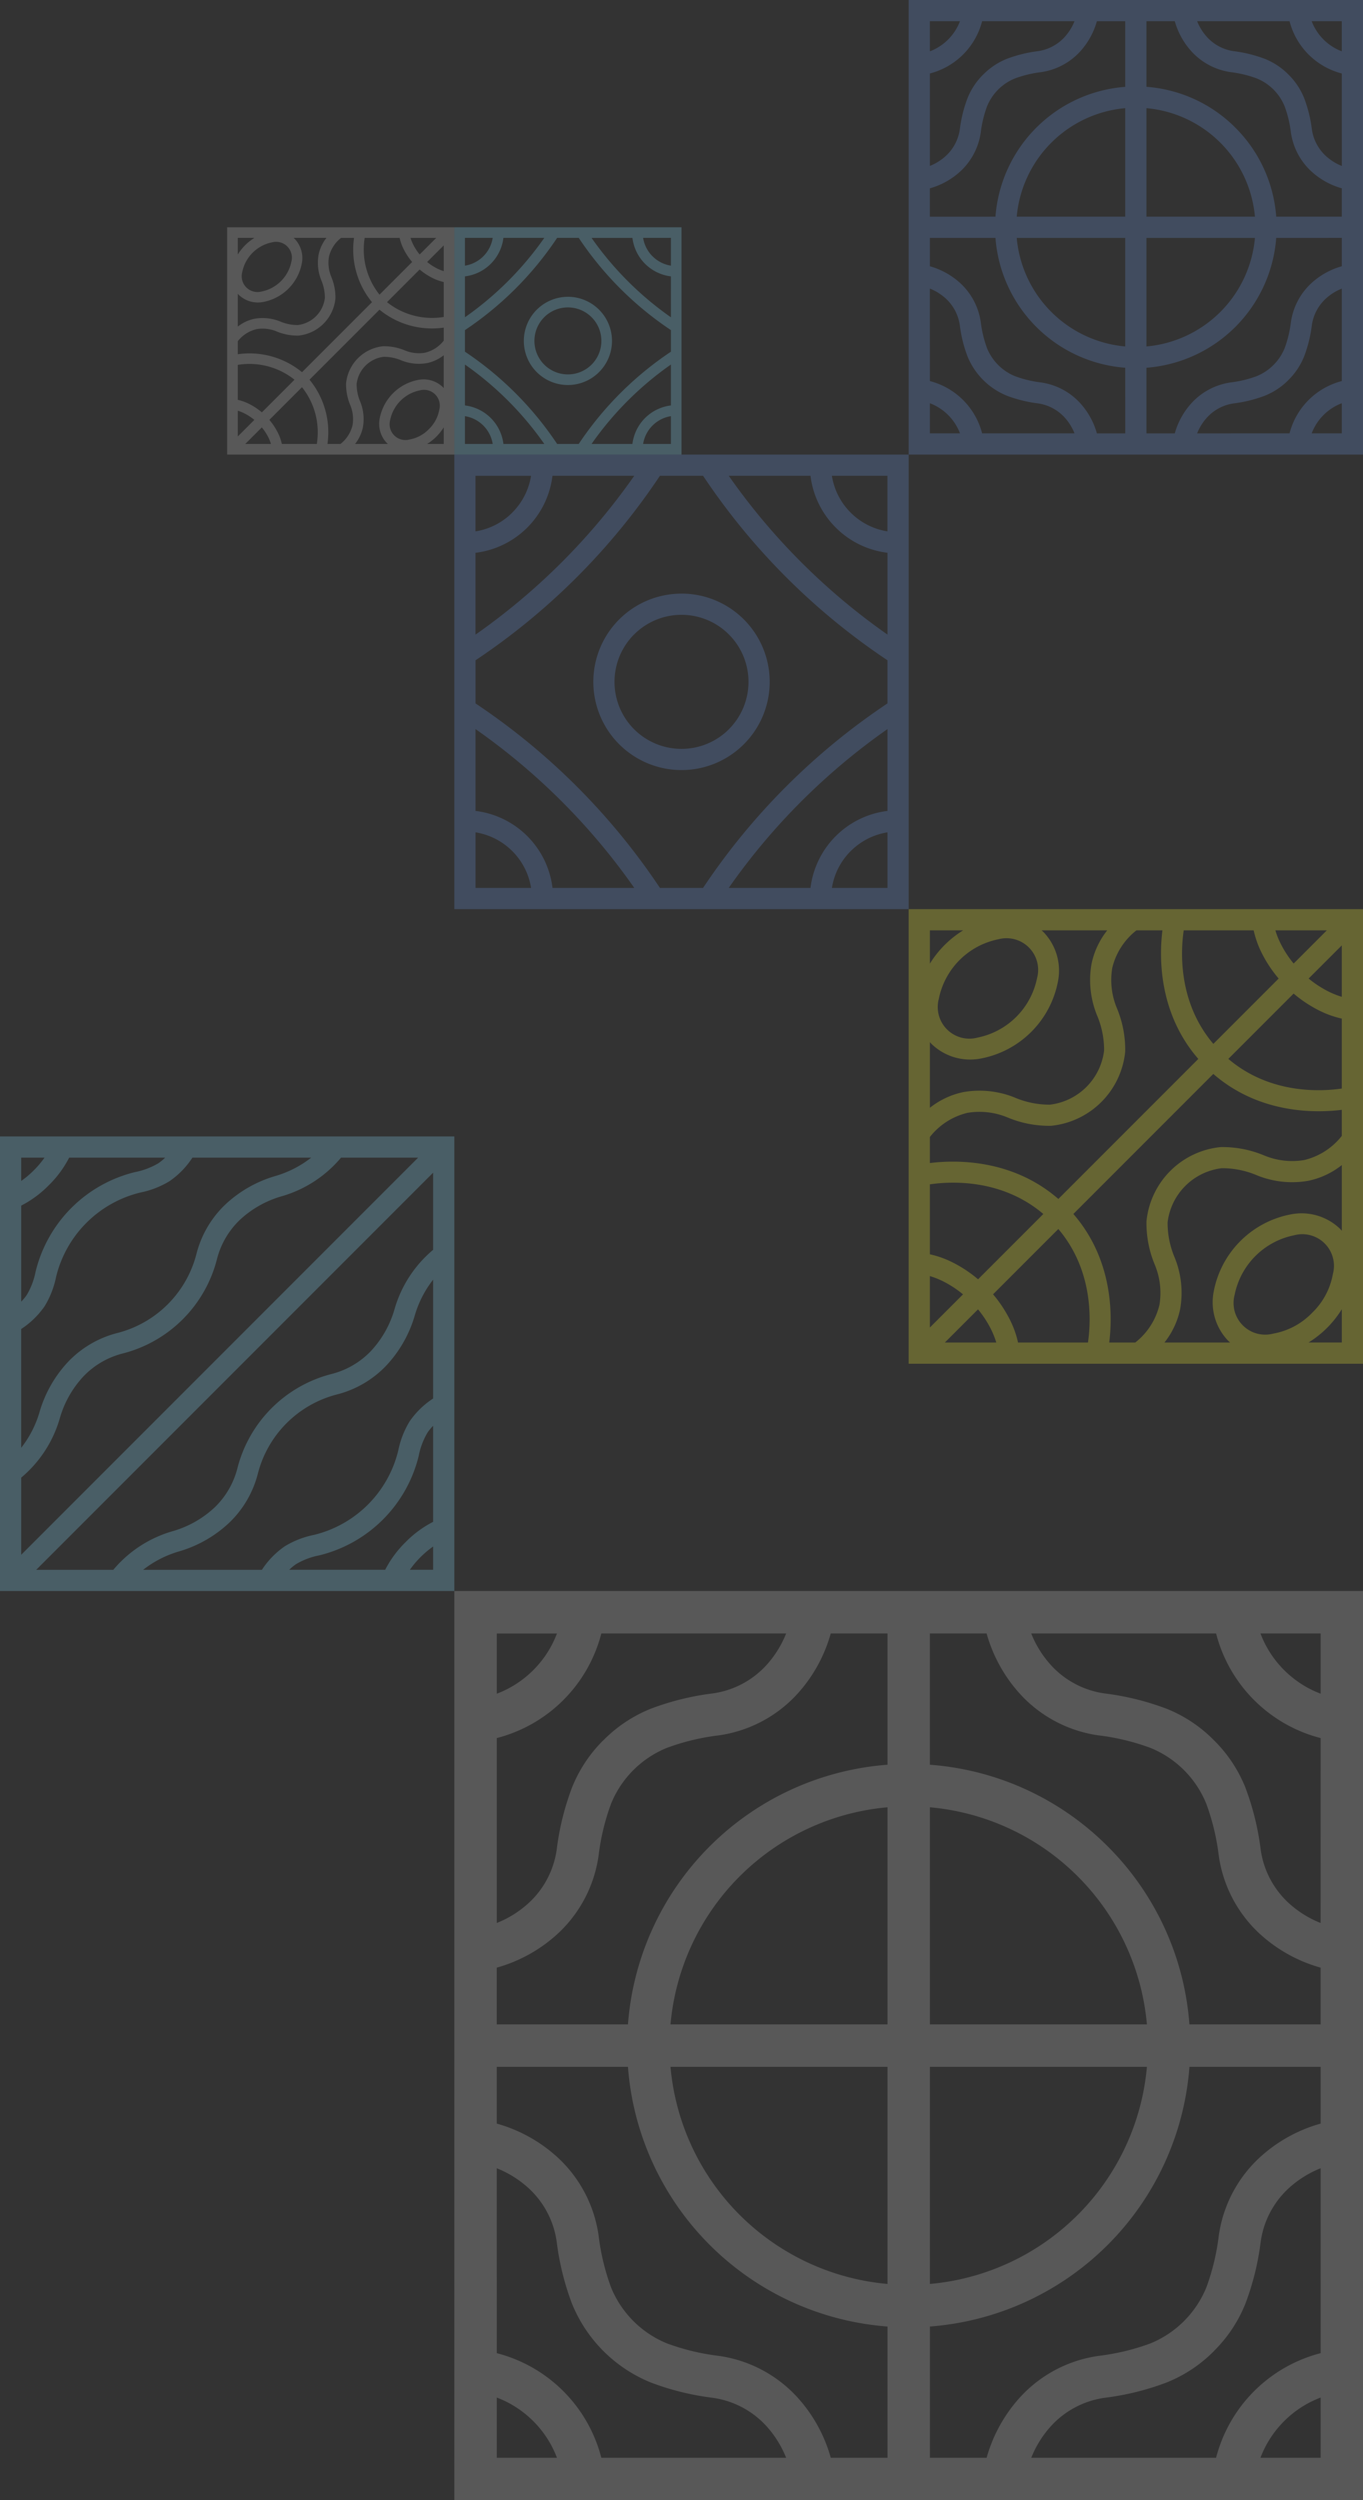
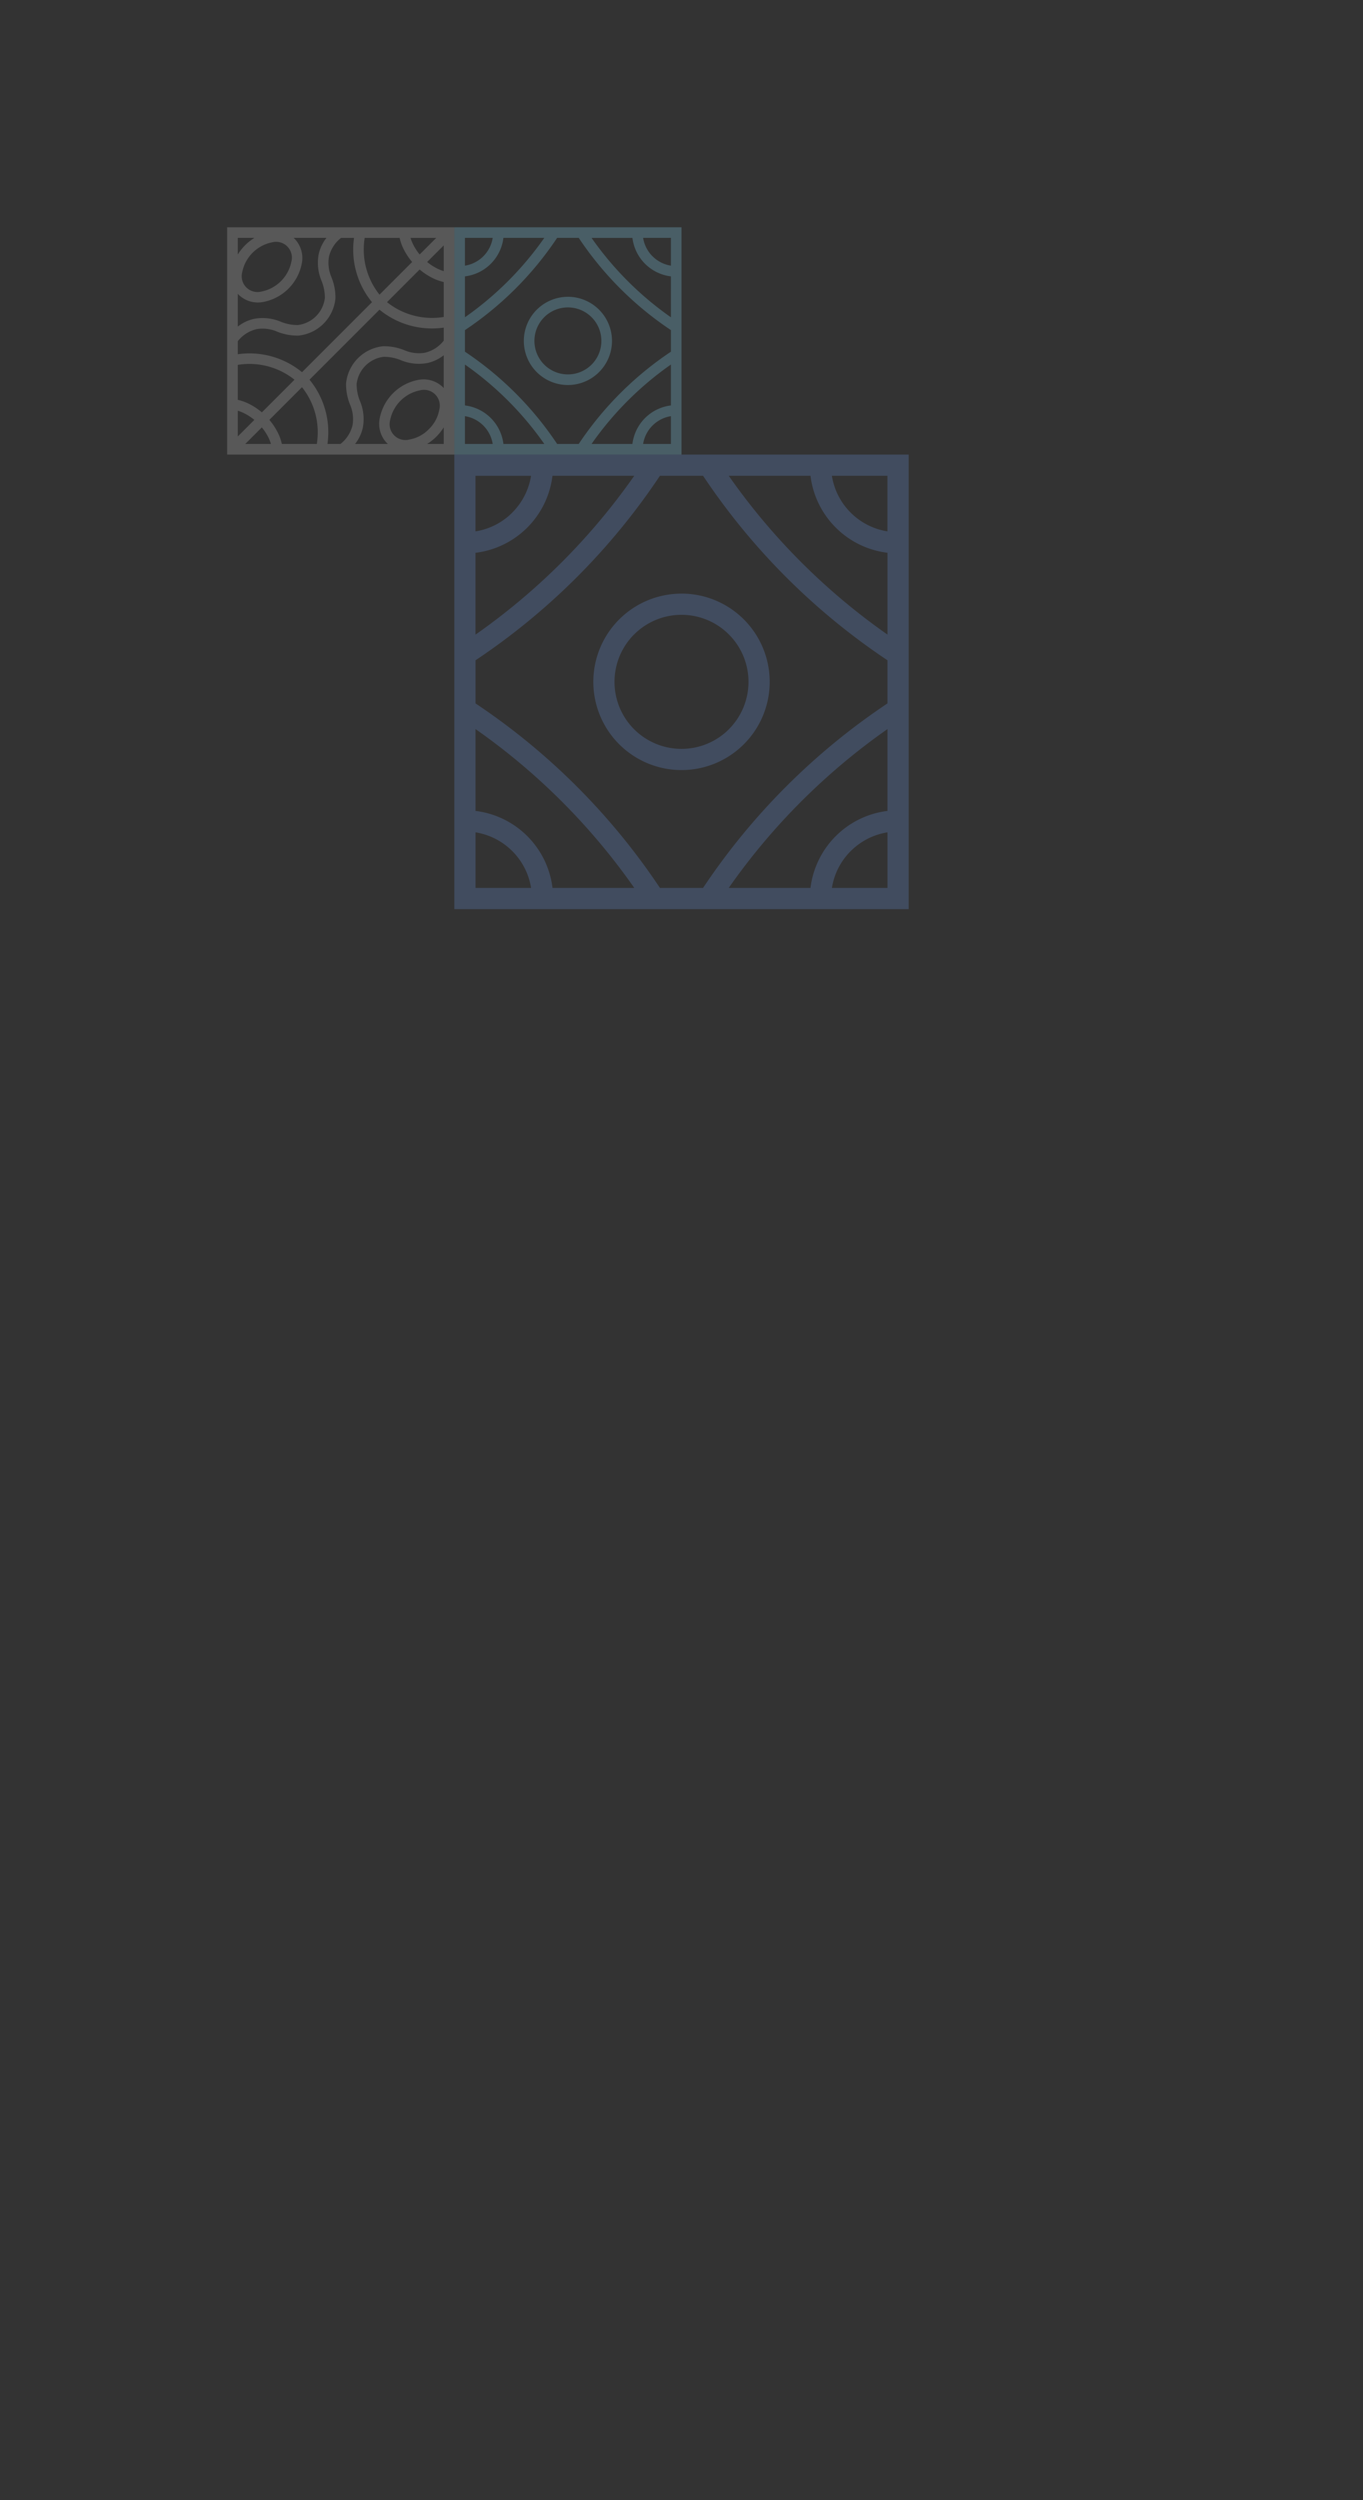
<svg xmlns="http://www.w3.org/2000/svg" width="240" height="440">
  <rect width="100%" height="100%" fill="#333333" stroke="none" />
  <defs>
    <clipPath id="a">
-       <path data-name="長方形 7" transform="translate(1571.52 1841)" fill="none" d="M0 0h80v80H0z" />
+       <path data-name="長方形 7" transform="translate(1571.52 1841)" fill="none" d="M0 0v80H0z" />
    </clipPath>
    <clipPath id="b">
      <path data-name="長方形 8" transform="translate(1491.52 2121)" fill="none" d="M0 0h160v160H0z" />
    </clipPath>
    <clipPath id="c">
      <path data-name="長方形 9" transform="translate(1491.52 1881)" fill="none" d="M0 0h40v40H0z" />
    </clipPath>
    <clipPath id="d">
      <path data-name="長方形 10" transform="translate(1491.52 1921)" fill="none" d="M0 0h80v80H0z" />
    </clipPath>
    <clipPath id="e">
      <path data-name="長方形 11" transform="translate(1451.52 1881)" fill="none" d="M0 0h40v40H0z" />
    </clipPath>
    <clipPath id="f">
-       <path data-name="長方形 12" transform="translate(1571.52 2001)" fill="none" d="M0 0h80v80H0z" />
-     </clipPath>
+       </clipPath>
    <clipPath id="g">
-       <path data-name="長方形 13" transform="translate(1411.52 2041)" fill="none" d="M0 0h80v80H0z" />
-     </clipPath>
+       </clipPath>
  </defs>
  <g data-name="グループ 257">
    <g data-name="グループ 12">
      <g data-name="グループ 11">
        <g data-name="グループ 10" clip-path="url(#a)" transform="translate(-1411.52 -1841)" opacity=".25">
          <path data-name="パス 1" d="M1573.387 1841h78.133v80h-80v-80zm55.661 22.471a24.7 24.7 0 017.191 15.661h11.548v-4.993a13.167 13.167 0 01-5.512-3.119 11.558 11.558 0 01-3.455-6.742 20.218 20.218 0 00-1.094-4.552 8.917 8.917 0 00-4.933-4.929 20.014 20.014 0 00-4.551-1.1 11.552 11.552 0 01-6.742-3.455 13.159 13.159 0 01-3.12-5.512h-4.993v11.549a24.69 24.69 0 0115.661 7.189m7.191 19.4a24.791 24.791 0 01-22.852 22.851v11.549h4.993a13.156 13.156 0 013.12-5.513 11.551 11.551 0 016.742-3.454 20.131 20.131 0 004.558-1.1 9 9 0 004.923-4.922 20.167 20.167 0 001.1-4.559 11.558 11.558 0 013.455-6.742 13.169 13.169 0 015.512-3.12v-4.993zm-26.585 22.851a24.786 24.786 0 01-22.851-22.851h-11.549v4.993a13.172 13.172 0 015.513 3.12 11.562 11.562 0 013.454 6.742 20.167 20.167 0 001.1 4.559 9 9 0 004.923 4.922 20.131 20.131 0 004.558 1.1 11.551 11.551 0 016.742 3.454 13.177 13.177 0 013.12 5.513h4.993zm-22.851-26.585a24.784 24.784 0 0122.851-22.85v-11.549h-4.993a13.18 13.18 0 01-3.12 5.512 11.552 11.552 0 01-6.742 3.455 20.131 20.131 0 00-4.558 1.1 8.931 8.931 0 00-4.923 4.923 20.131 20.131 0 00-1.1 4.558 11.562 11.562 0 01-3.454 6.742 13.17 13.17 0 01-5.513 3.119v4.993zm45.69 0a21.06 21.06 0 00-19.106-19.1v19.1zm-22.839-19.1a21.058 21.058 0 00-19.106 19.1h19.106zm-19.106 22.839a21.053 21.053 0 0019.106 19.1v-19.1zm22.839 19.1a21.055 21.055 0 0019.106-19.1h-19.106zm-38.133 6.09a12.811 12.811 0 019.2 9.2h16.27a9.161 9.161 0 00-1.872-2.931 7.868 7.868 0 00-4.6-2.347 23.459 23.459 0 01-5.4-1.33 12.6 12.6 0 01-6.993-6.993 23.542 23.542 0 01-1.331-5.405 7.868 7.868 0 00-2.346-4.6 9.161 9.161 0 00-2.931-1.872zm5.3 9.2q-.148-.4-.337-.782a9.137 9.137 0 00-4.178-4.178 8.952 8.952 0 00-.782-.338v5.3zm58.031 0a12.811 12.811 0 019.2-9.2v-16.27a9.161 9.161 0 00-2.931 1.872 7.875 7.875 0 00-2.347 4.6 23.494 23.494 0 01-1.33 5.405 12.259 12.259 0 01-2.782 4.2v.007a12.251 12.251 0 01-4.211 2.782 23.461 23.461 0 01-5.4 1.33 7.871 7.871 0 00-4.6 2.347 9.161 9.161 0 00-1.872 2.931zm9.2-5.3q-.4.15-.782.338a9.137 9.137 0 00-4.178 4.178q-.189.384-.337.782h5.3zm0-58.031a12.81 12.81 0 01-9.2-9.2h-16.27a9.175 9.175 0 001.872 2.932 7.873 7.873 0 004.6 2.346 23.568 23.568 0 015.4 1.33h.008a12.237 12.237 0 014.2 2.782l.007.008a12.222 12.222 0 012.782 4.2v.008a23.509 23.509 0 011.33 5.4 7.874 7.874 0 002.347 4.6 9.2 9.2 0 002.931 1.872zm-5.3-9.2q.148.4.337.782a9.145 9.145 0 004.178 4.179c.256.124.517.237.782.337v-5.3zm-58.031 0a12.8 12.8 0 01-9.2 9.2v16.271a9.2 9.2 0 002.931-1.872 7.871 7.871 0 002.346-4.6 23.557 23.557 0 011.331-5.4 12.246 12.246 0 012.781-4.211h.008a12.258 12.258 0 014.2-2.782 23.566 23.566 0 015.4-1.33 7.873 7.873 0 004.6-2.346 9.175 9.175 0 001.872-2.932zm-9.2 5.3c.265-.1.525-.213.782-.337a9.145 9.145 0 004.178-4.179q.189-.384.337-.782h-5.3z" fill="#6c97e3" fill-rule="evenodd" />
        </g>
      </g>
    </g>
    <g data-name="グループ 15">
      <g data-name="グループ 14">
        <g data-name="グループ 13" clip-path="url(#b)" transform="translate(-1411.52 -1841)" opacity=".25">
-           <path data-name="パス 2" d="M1495.253 2121h156.267v160h-160v-160zm111.323 44.944a49.387 49.387 0 0114.38 31.322h23.1v-9.986a26.341 26.341 0 01-11.024-6.239 23.118 23.118 0 01-6.911-13.484 40.4 40.4 0 00-2.187-9.1 17.844 17.844 0 00-9.866-9.858 40.048 40.048 0 00-9.1-2.193 23.115 23.115 0 01-13.484-6.91 26.335 26.335 0 01-6.24-11.025h-9.986v23.1a49.385 49.385 0 0131.323 14.379m14.38 38.789a49.579 49.579 0 01-45.7 45.7v23.1h9.986a26.332 26.332 0 016.24-11.026 23.107 23.107 0 0113.484-6.908 40.283 40.283 0 009.117-2.194 18 18 0 009.846-9.845 40.3 40.3 0 002.192-9.116 23.1 23.1 0 016.911-13.484 26.323 26.323 0 0111.024-6.241v-9.986zm-53.169 45.7a49.577 49.577 0 01-45.7-45.7h-23.1v9.986a26.327 26.327 0 0111.025 6.241 23.1 23.1 0 016.909 13.484 40.3 40.3 0 002.194 9.116 17.99 17.99 0 009.845 9.845 40.3 40.3 0 009.117 2.194 23.108 23.108 0 0113.484 6.908 26.332 26.332 0 016.24 11.026h9.986zm-45.7-53.17a49.573 49.573 0 0145.7-45.7v-23.1h-9.992a26.335 26.335 0 01-6.24 11.025 23.116 23.116 0 01-13.484 6.91 40.236 40.236 0 00-9.117 2.193 17.874 17.874 0 00-9.845 9.845 40.292 40.292 0 00-2.194 9.117 23.117 23.117 0 01-6.909 13.484 26.344 26.344 0 01-11.025 6.239v9.986zm91.38 0a42.115 42.115 0 00-38.212-38.211v38.211zm-45.678-38.211a42.113 42.113 0 00-38.212 38.211h38.212zm-38.212 45.678a42.109 42.109 0 0038.212 38.21v-38.21zm45.678 38.21a42.111 42.111 0 0038.212-38.21h-38.212zm-76.266 12.18a25.6 25.6 0 0118.409 18.41h32.54a18.34 18.34 0 00-3.743-5.863 15.757 15.757 0 00-9.2-4.693 47.006 47.006 0 01-10.808-2.66 25.206 25.206 0 01-13.987-13.986 47.053 47.053 0 01-2.66-10.809 15.739 15.739 0 00-4.693-9.194 18.335 18.335 0 00-5.862-3.746zm10.595 18.41q-.3-.8-.675-1.564a18.283 18.283 0 00-8.356-8.357q-.77-.376-1.564-.674v10.595zm116.062 0a25.621 25.621 0 0118.409-18.41v-32.541a18.333 18.333 0 00-5.862 3.746 15.739 15.739 0 00-4.693 9.194 47.059 47.059 0 01-2.66 10.809 24.505 24.505 0 01-5.565 8.407v.015a24.522 24.522 0 01-8.422 5.564 47.017 47.017 0 01-10.808 2.66 15.76 15.76 0 00-9.2 4.693 18.379 18.379 0 00-3.745 5.863zm18.409-10.595q-.8.3-1.565.674a18.286 18.286 0 00-8.355 8.357 17.636 17.636 0 00-.675 1.564h10.595zm0-116.063a25.6 25.6 0 01-18.409-18.408H1593.1a18.389 18.389 0 003.745 5.863 15.746 15.746 0 009.2 4.693 47.017 47.017 0 0110.808 2.66h.015a24.471 24.471 0 018.392 5.563l.015.017a24.472 24.472 0 015.565 8.391v.016a47.057 47.057 0 012.66 10.807 15.741 15.741 0 004.693 9.2 18.377 18.377 0 005.862 3.744zm-10.595-18.408c.2.53.423 1.051.675 1.565a18.286 18.286 0 008.355 8.357q.769.374 1.565.674v-10.6zm-116.062 0a25.595 25.595 0 01-18.409 18.408v32.542a18.38 18.38 0 005.862-3.744 15.748 15.748 0 004.693-9.2 47.05 47.05 0 012.66-10.807 24.5 24.5 0 015.564-8.424h.015a24.52 24.52 0 018.408-5.563 47.006 47.006 0 0110.808-2.66 15.746 15.746 0 009.2-4.693 18.35 18.35 0 003.743-5.863zm-18.409 10.6q.795-.3 1.564-.674a18.283 18.283 0 008.356-8.357q.378-.771.675-1.565h-10.595z" fill="#c6c6c6" fill-rule="evenodd" />
-         </g>
+           </g>
      </g>
    </g>
    <g data-name="グループ 18">
      <g data-name="グループ 17">
        <g data-name="グループ 16" clip-path="url(#c)" transform="translate(-1411.52 -1841)" opacity=".25">
          <path data-name="パス 3" d="M1491.521 1920.066V1881h40v40h-40zm20-26.831a7.763 7.763 0 00-5.491 13.252 7.763 7.763 0 105.487-13.255m4.17 3.594a5.9 5.9 0 00-8.341 0 5.906 5.906 0 000 8.341 5.906 5.906 0 008.341 0 5.9 5.9 0 000-8.341m-22.3 15.528a7.767 7.767 0 016.776 6.776h7.2a56.794 56.794 0 00-13.978-13.977zm4.891 6.776a5.9 5.9 0 00-4.891-4.892v4.892zm-4.891-16.235a58.557 58.557 0 0116.235 16.235h3.8a58.6 58.6 0 0116.235-16.235v-3.8a58.555 58.555 0 01-16.235-16.235h-3.8a58.543 58.543 0 01-16.235 16.236zm29.491 16.235a7.78 7.78 0 016.776-6.776v-7.2a56.788 56.788 0 00-13.976 13.977zm6.776-4.892a5.878 5.878 0 00-3.236 1.655h-.005a5.868 5.868 0 00-1.651 3.237h4.892zm0-24.6a7.746 7.746 0 01-4.554-2.218 7.751 7.751 0 01-2.219-4.554h-7.2a56.838 56.838 0 0013.976 13.977zm-4.892-6.776a5.874 5.874 0 001.651 3.238h.005a5.856 5.856 0 003.236 1.651v-4.892zm-24.6 0a7.765 7.765 0 01-6.776 6.776v7.2a56.844 56.844 0 0013.978-13.977zm-6.776 4.892a5.882 5.882 0 003.239-1.651 5.883 5.883 0 001.652-3.238h-4.891z" fill="#8ae1ff" fill-rule="evenodd" />
        </g>
      </g>
    </g>
    <g data-name="グループ 21">
      <g data-name="グループ 20">
        <g data-name="グループ 19" clip-path="url(#d)" transform="translate(-1411.52 -1841)" opacity=".25">
          <path data-name="パス 4" d="M1491.52 1999.133V1921h80v80h-80zm40-53.663a15.525 15.525 0 00-10.981 26.5l.007.008a15.528 15.528 0 1010.974-26.512m8.341 7.189a11.794 11.794 0 00-16.683 0h-.007a11.813 11.813 0 000 16.682l.007.008a11.814 11.814 0 0016.683 0v-.008a11.793 11.793 0 000-16.682m-44.608 31.056a15.534 15.534 0 0113.553 13.552h14.4a113.589 113.589 0 00-27.954-27.954zm9.783 13.552a11.8 11.8 0 00-9.783-9.783v9.783zm-9.783-32.47a117.135 117.135 0 0132.471 32.47h7.593a117.135 117.135 0 0132.47-32.471v-7.592a117.149 117.149 0 01-32.47-32.47h-7.594a117.114 117.114 0 01-32.47 32.47zm58.982 32.47a15.555 15.555 0 0113.552-13.552v-14.4a113.679 113.679 0 00-27.954 27.954zm13.552-9.783a11.774 11.774 0 00-6.475 3.308h-.007a11.754 11.754 0 00-3.3 6.475h9.783zm0-49.2a15.5 15.5 0 01-9.108-4.437l-.007-.007a15.5 15.5 0 01-4.436-9.107h-14.4a113.634 113.634 0 0027.955 27.953zm-9.787-13.546a11.749 11.749 0 003.3 6.474l.007.008a11.755 11.755 0 006.475 3.3v-9.784zm-49.2 0a15.537 15.537 0 01-13.553 13.552v14.4a113.634 113.634 0 0027.954-27.954zm-13.553 9.783a11.748 11.748 0 006.475-3.3v-.008a11.768 11.768 0 003.308-6.474h-9.783z" fill="#6c97e3" fill-rule="evenodd" />
        </g>
      </g>
    </g>
    <g data-name="グループ 24">
      <g data-name="グループ 23">
        <g data-name="グループ 22" clip-path="url(#e)" transform="translate(-1411.52 -1841)" opacity=".25">
          <path data-name="パス 5" d="M1451.52 1920.067V1881h40v40h-40zm1.867-16.726a14.563 14.563 0 0111.312 3.16l12.322-12.322a14.567 14.567 0 01-3.159-11.313h-2.29a5.971 5.971 0 00-2.128 3.311 6.432 6.432 0 00.41 3.538 9.495 9.495 0 01.73 3.822 7.281 7.281 0 01-6.525 6.526 9.48 9.48 0 01-3.823-.73 6.432 6.432 0 00-3.538-.41 5.971 5.971 0 00-3.311 2.128zm12.632 4.48a14.559 14.559 0 013.16 11.312h2.292a5.969 5.969 0 002.127-3.31 6.432 6.432 0 00-.41-3.538 9.478 9.478 0 01-.73-3.822 7.284 7.284 0 016.525-6.527 9.48 9.48 0 013.823.731 6.432 6.432 0 003.538.41 5.967 5.967 0 003.31-2.127v-2.292a14.561 14.561 0 01-11.312-3.159zm1.286 11.312a12.726 12.726 0 00-2.609-9.989l-5.746 5.746a11.289 11.289 0 011.45 2.173 8.509 8.509 0 01.751 2.07zm-3.929-11.309a12.73 12.73 0 00-9.989-2.609v6.154a8.494 8.494 0 012.071.752 11.27 11.27 0 012.172 1.449zm12.36-24.958a12.736 12.736 0 002.609 9.99l5.748-5.748a11.2 11.2 0 01-1.451-2.171 8.494 8.494 0 01-.752-2.071zm3.929 11.31a12.727 12.727 0 009.989 2.608v-6.153a8.576 8.576 0 01-2.071-.752 11.285 11.285 0 01-2.17-1.451zm4.142-11.31a7.158 7.158 0 00.5 1.232 9.217 9.217 0 001.11 1.688l2.92-2.92zm2.927 4.24a9.237 9.237 0 001.688 1.11 7.181 7.181 0 001.232.5v-4.527zm-27.5 32.027a7.222 7.222 0 00-.5-1.232 9.225 9.225 0 00-1.111-1.686l-2.919 2.918zm-2.928-4.238a9.238 9.238 0 00-1.687-1.112 7.27 7.27 0 00-1.232-.5v4.527zm33.348-11.376a7.045 7.045 0 01-2.938 1.381 8.238 8.238 0 01-4.559-.49 7.784 7.784 0 00-3.079-.614 5.453 5.453 0 00-4.761 4.761 7.788 7.788 0 00.614 3.079 8.229 8.229 0 01.49 4.559 7.043 7.043 0 01-1.381 2.938h5.778a4.348 4.348 0 01-.2-.187 4.884 4.884 0 01-1.246-4.276 8.528 8.528 0 016.817-6.818 4.888 4.888 0 014.277 1.246c.065.065.127.132.187.2zm-2.613 13a6.268 6.268 0 001.828-3.415 2.785 2.785 0 00-3.408-3.408 6.685 6.685 0 00-5.243 5.243 2.784 2.784 0 003.408 3.408 6.268 6.268 0 003.415-1.828m2.613-.314a9 9 0 01-2.928 2.927h2.928zm-36.267-17.725a7.054 7.054 0 012.939-1.381 8.238 8.238 0 014.559.49 7.783 7.783 0 003.078.614 5.453 5.453 0 004.762-4.761 7.784 7.784 0 00-.614-3.079 8.238 8.238 0 01-.49-4.559 7.055 7.055 0 011.382-2.939h-5.78c.068.06.135.123.2.188a4.887 4.887 0 011.246 4.276 8.525 8.525 0 01-6.818 6.818 4.881 4.881 0 01-4.276-1.246 4.409 4.409 0 01-.188-.2zm1.294-14.321a8.937 8.937 0 011.636-1.294h-2.93v2.93a8.937 8.937 0 011.294-1.636m4.735-.508a6.685 6.685 0 00-5.243 5.243 2.785 2.785 0 003.408 3.409 6.688 6.688 0 005.243-5.244 2.784 2.784 0 00-3.408-3.408" fill="#c6c6c6" fill-rule="evenodd" />
        </g>
      </g>
    </g>
    <g data-name="グループ 27">
      <g data-name="グループ 26">
        <g data-name="グループ 25" clip-path="url(#f)" transform="translate(-1411.52 -1841)" opacity=".25">
          <path data-name="パス 6" d="M1571.52 2079.133V2001h80v80h-80zm3.733-33.451c4.515-.564 14.456-.776 22.625 6.32l24.644-24.645c-7.095-8.169-6.882-18.111-6.318-22.625h-4.581a11.94 11.94 0 00-4.256 6.622 12.876 12.876 0 00.82 7.076 18.971 18.971 0 011.461 7.645 14.567 14.567 0 01-13.051 13.052 18.964 18.964 0 01-7.646-1.462 12.892 12.892 0 00-7.076-.82 11.948 11.948 0 00-6.622 4.257zm25.265 8.96c7.1 8.169 6.883 18.11 6.319 22.624h4.584a11.94 11.94 0 004.255-6.62 12.891 12.891 0 00-.82-7.076 18.956 18.956 0 01-1.462-7.645 14.567 14.567 0 0113.052-13.052 18.971 18.971 0 017.645 1.461 12.885 12.885 0 007.076.82 11.935 11.935 0 006.62-4.253v-4.586c-4.515.565-14.456.778-22.625-6.317zm2.572 22.624c.526-3.571 1.056-12.588-5.218-19.978l-11.493 11.493a22.444 22.444 0 012.9 4.345 17.023 17.023 0 011.5 4.14zm-7.858-22.618c-7.39-6.275-16.406-5.746-19.979-5.218v12.308a17 17 0 014.141 1.5 22.438 22.438 0 014.345 2.9zm24.719-49.916c-.527 3.574-1.056 12.59 5.217 19.979l11.5-11.5a22.316 22.316 0 01-2.9-4.341 17.069 17.069 0 01-1.5-4.142zm7.857 22.62c7.39 6.273 16.406 5.744 19.979 5.216v-12.306a17.062 17.062 0 01-4.141-1.505 22.472 22.472 0 01-4.342-2.9zm8.285-22.62a14.333 14.333 0 00.994 2.464 18.558 18.558 0 002.22 3.376l5.84-5.84zm5.854 8.48a18.49 18.49 0 003.375 2.22 14.413 14.413 0 002.465.994v-9.053zm-55 64.054a14.444 14.444 0 00-.995-2.464 18.438 18.438 0 00-2.223-3.373l-5.836 5.837zm-5.858-8.476a18.382 18.382 0 00-3.373-2.224 14.453 14.453 0 00-2.464-.993v9.054zm66.7-22.752a14.094 14.094 0 01-5.877 2.762 16.463 16.463 0 01-9.117-.98 15.556 15.556 0 00-6.157-1.228 10.906 10.906 0 00-9.523 9.522 15.554 15.554 0 001.228 6.158 16.463 16.463 0 01.98 9.118 14.092 14.092 0 01-2.762 5.876h11.556a10.655 10.655 0 01-.4-.373 9.773 9.773 0 01-2.493-8.553 17.05 17.05 0 0113.636-13.635 9.77 9.77 0 018.554 2.492c.128.129.253.262.373.4zm-5.226 26a12.535 12.535 0 003.656-6.831 5.57 5.57 0 00-6.817-6.816 13.37 13.37 0 00-10.486 10.486 5.57 5.57 0 006.817 6.817 12.539 12.539 0 006.83-3.656m5.226-.63a17.978 17.978 0 01-5.856 5.855h5.856zm-72.534-35.448a14.1 14.1 0 015.879-2.763 16.46 16.46 0 019.117.98 15.575 15.575 0 006.157 1.228 10.906 10.906 0 009.524-9.523 15.6 15.6 0 00-1.229-6.157 16.461 16.461 0 01-.98-9.117 14.1 14.1 0 012.763-5.879h-11.559c.137.121.269.245.4.376a9.77 9.77 0 012.493 8.553 17.054 17.054 0 01-13.636 13.636 9.773 9.773 0 01-8.552-2.493q-.2-.2-.376-.4zm2.588-28.643a17.877 17.877 0 013.272-2.588h-5.86v5.861a17.841 17.841 0 012.588-3.273m9.47-1.016a13.374 13.374 0 00-10.486 10.486 5.57 5.57 0 006.817 6.817 13.374 13.374 0 0010.486-10.486 5.57 5.57 0 00-6.817-6.817" fill="#fffa32" fill-rule="evenodd" />
        </g>
      </g>
    </g>
    <g data-name="グループ 30">
      <g data-name="グループ 29">
        <g data-name="グループ 28" clip-path="url(#g)" transform="translate(-1411.52 -1841)" opacity=".25">
          <path data-name="パス 7" d="M1489.654 2121h-78.134v-80h80v80zm-58.183-3.733a21.3 21.3 0 0110.423-6.79 18.079 18.079 0 007.462-4.23 14.52 14.52 0 003.948-6.781 22.986 22.986 0 0116.682-16.682 14.516 14.516 0 006.781-3.948 18.079 18.079 0 004.23-7.462 21.311 21.311 0 016.79-10.423v-13.578l-69.894 69.894zm56.316-51.065a18.681 18.681 0 00-3.216 6.251 21.772 21.772 0 01-5.136 8.979 18.193 18.193 0 01-8.5 4.953 19.327 19.327 0 00-14.029 14.029 18.192 18.192 0 01-4.953 8.5 21.762 21.762 0 01-8.979 5.135 18.69 18.69 0 00-6.251 3.217h20.917a14.827 14.827 0 014.035-4.144 15.888 15.888 0 015.153-2.005 20.159 20.159 0 0014.811-14.811 15.947 15.947 0 012.005-5.154 14.86 14.86 0 014.144-4.034zm0 46.96a17.29 17.29 0 00-4.1 4.1h4.1zm-8.443 4.1a18.993 18.993 0 013.581-4.855l.007-.007a18.934 18.934 0 014.855-3.579v-16.9a7.935 7.935 0 00-1.023 1.253 12.761 12.761 0 00-1.509 4.014 23.832 23.832 0 01-17.539 17.54 12.764 12.764 0 00-4.015 1.509 7.879 7.879 0 00-1.253 1.023zm-64.091-21.466a18.68 18.68 0 003.218-6.253 21.772 21.772 0 015.136-8.979 18.2 18.2 0 018.5-4.953 19.311 19.311 0 0014.028-14.028 18.189 18.189 0 014.954-8.5 21.762 21.762 0 018.979-5.136 18.683 18.683 0 006.252-3.218h-20.916a14.87 14.87 0 01-4.037 4.146 15.912 15.912 0 01-5.152 2 20.162 20.162 0 00-14.815 14.825 15.92 15.92 0 01-2.005 5.152 14.855 14.855 0 01-4.146 4.037zm56.318-51.068a21.3 21.3 0 01-10.423 6.792 18.083 18.083 0 00-7.463 4.231 14.5 14.5 0 00-3.946 6.78 22.992 22.992 0 01-16.683 16.683 14.5 14.5 0 00-6.78 3.946 18.074 18.074 0 00-4.231 7.463 21.3 21.3 0 01-6.792 10.423v13.576l69.894-69.894zm-47.871 0a18.965 18.965 0 01-3.583 4.857l-.007.007a18.962 18.962 0 01-4.857 3.583v16.9a7.937 7.937 0 001.025-1.254 12.774 12.774 0 001.509-4.016 23.828 23.828 0 0117.539-17.539 12.8 12.8 0 004.016-1.51 7.977 7.977 0 001.254-1.024zm-8.447 4.107a16.621 16.621 0 002.224-1.876l.008-.008a16.525 16.525 0 001.875-2.223h-4.107z" fill="#8ae1ff" fill-rule="evenodd" />
        </g>
      </g>
    </g>
  </g>
</svg>